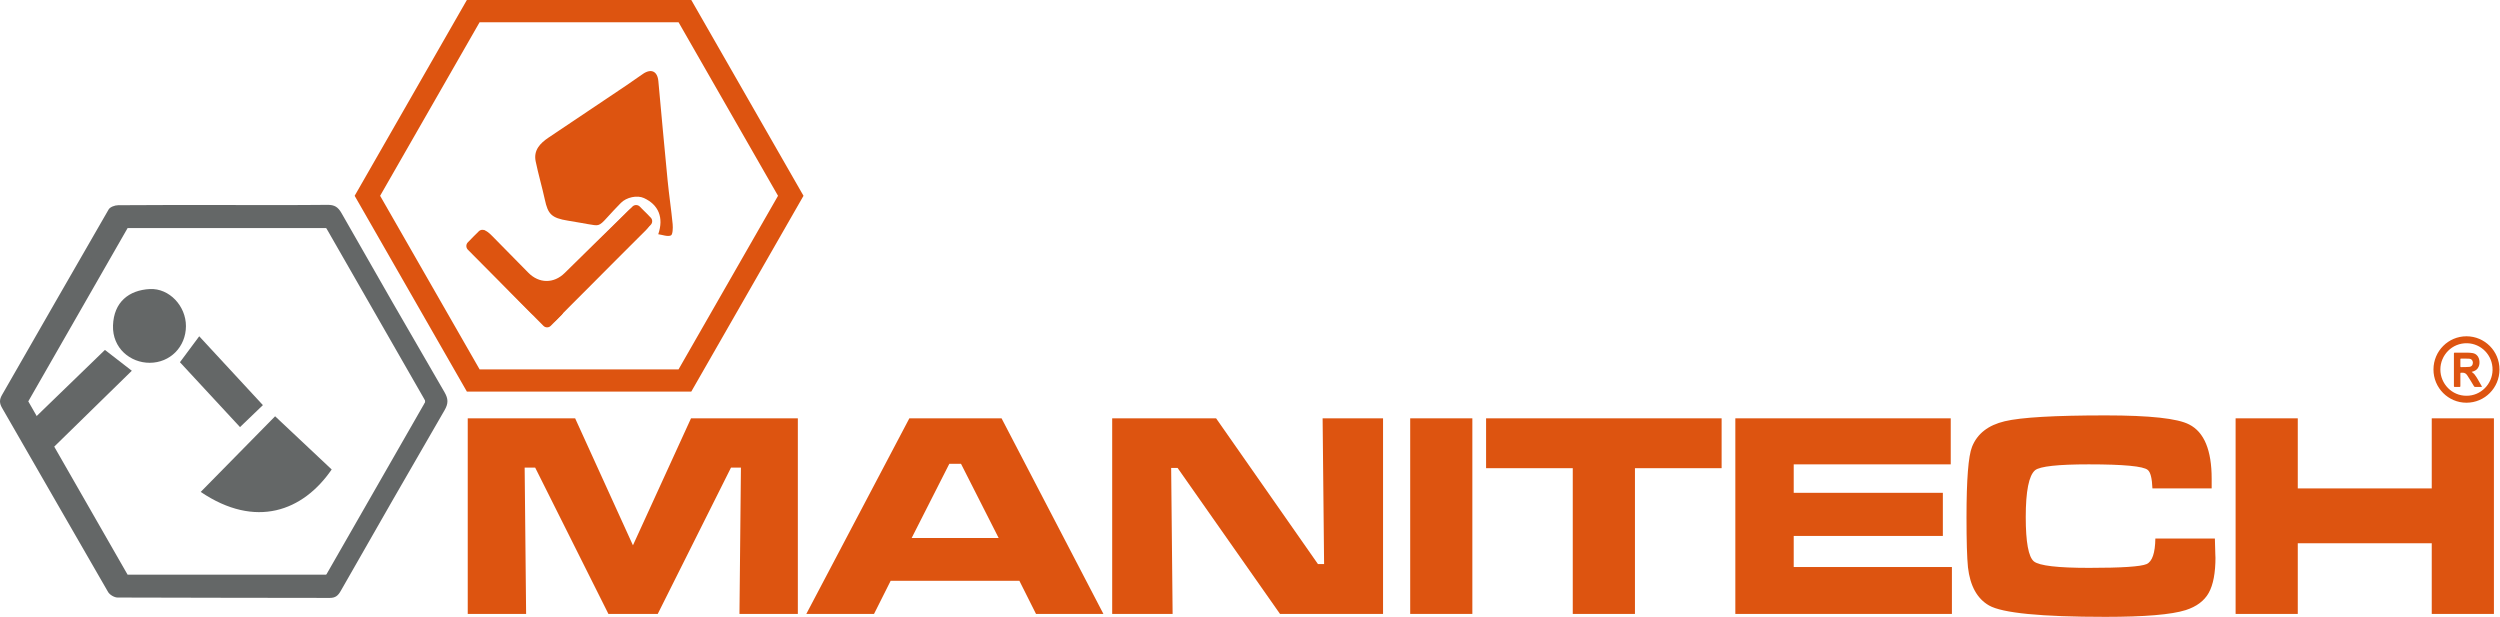
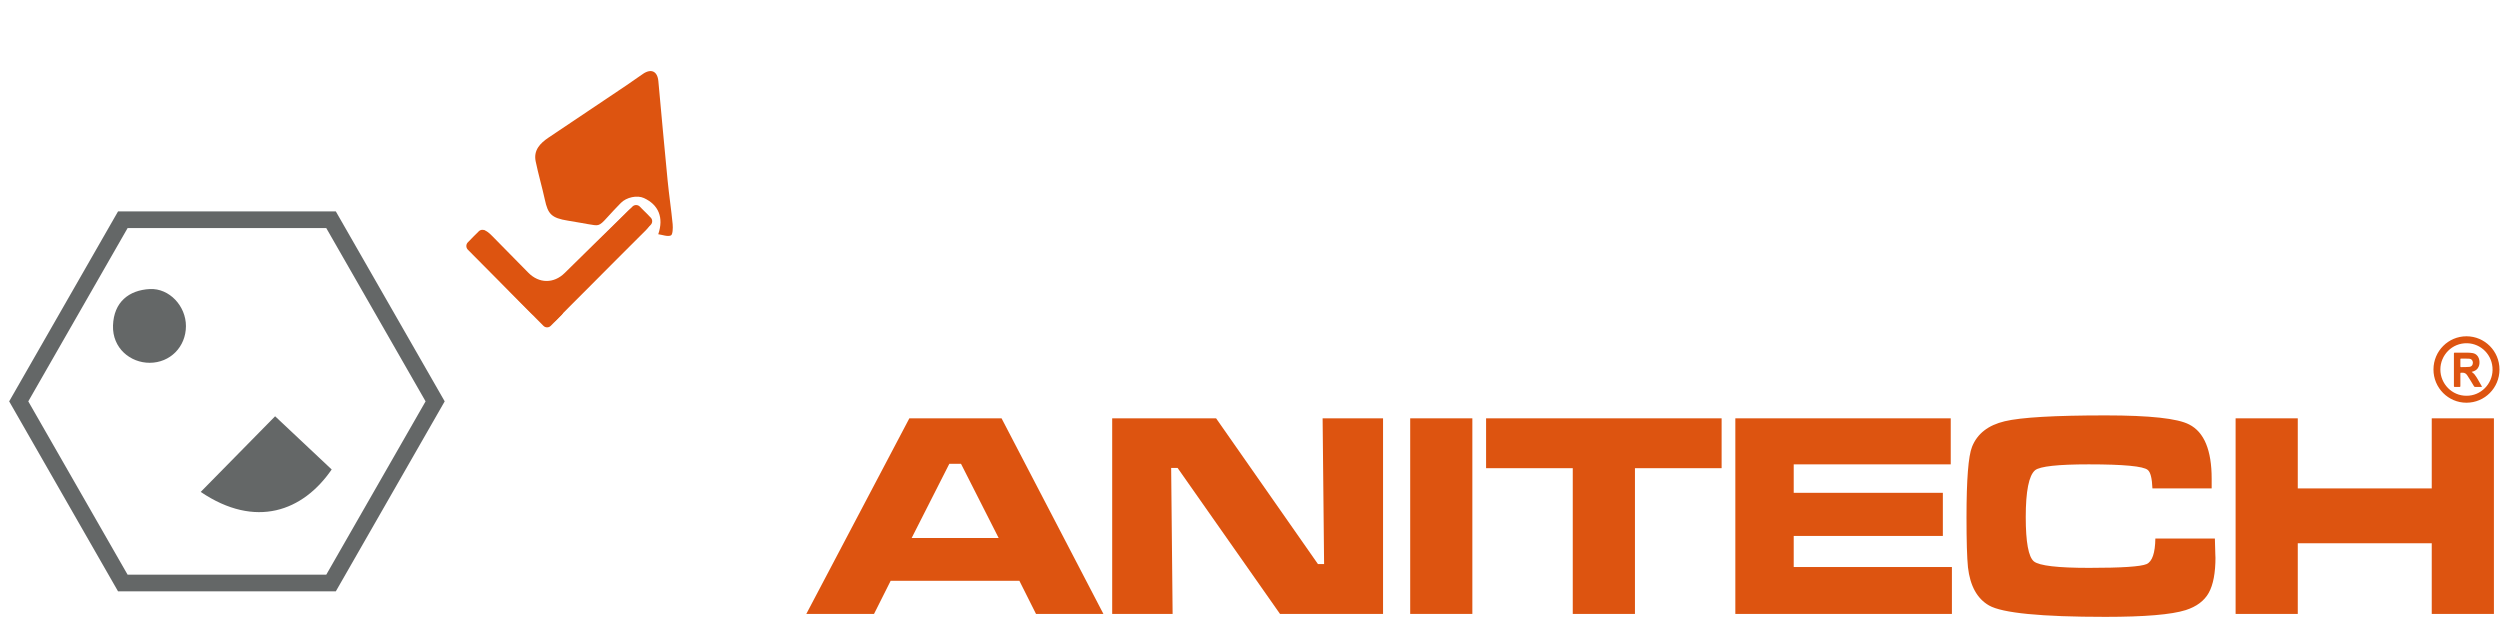
<svg xmlns="http://www.w3.org/2000/svg" width="2402" height="593" viewBox="0 0 2402 593" fill="none">
-   <path d="M47.449 433.675C70.213 473.205 92.367 511.831 114.853 550.225C116.339 552.775 120.408 555.283 123.28 555.297C184.562 555.6 245.839 555.6 307.12 555.297C309.988 555.283 314.048 552.775 315.534 550.225C345.832 497.976 375.741 445.491 406.039 393.209C409.196 387.767 409.361 383.911 406.138 378.37C375.846 326.088 345.945 273.575 315.633 221.293C314.161 218.756 310.074 216.286 307.187 216.268C245.621 215.969 184.041 215.984 122.481 216.201C119.959 216.215 116.353 218.123 115.118 220.256C84.087 273.792 53.306 327.474 22.573 381.157C21.556 382.96 20.553 385.851 21.291 387.37C23.978 392.963 27.4 398.168 30.821 403.993C55.142 380.442 78.56 357.772 100.813 336.205C109.927 343.265 118.057 349.558 126.654 356.22C100.814 381.493 74.339 407.385 47.449 433.675ZM214.973 196.986C248.21 196.971 281.479 197.17 314.715 196.82C321.406 196.753 324.813 198.926 328.153 204.817C360.855 262.322 393.836 319.681 427.105 376.87C430.777 383.21 430.862 387.687 427.157 394.094C393.637 451.836 360.453 509.777 327.382 567.766C324.799 572.289 322.277 574.494 316.816 574.48C248.877 574.295 180.938 574.428 112.998 574.111C109.875 574.111 105.423 571.508 103.833 568.769C69.764 509.943 36.078 450.899 2.061 392.045C-0.679 387.337 -0.66 383.996 1.957 379.425C36.13 320.031 70.047 260.519 104.386 201.225C105.773 198.859 110.377 197.189 113.5 197.17C147.318 196.872 181.141 196.986 214.973 196.986Z" fill="#646767" />
  <path d="M632.452 225.05C637.926 209.108 632.736 196.74 618.748 190.309C612.271 187.304 601.889 189.443 596.447 195.05C592.056 199.559 587.731 204.116 583.525 208.791C575.026 218.255 574.96 216.835 564.981 215.35C562.757 215.014 555.015 213.481 545.765 212.028C529.639 209.473 526.454 205.469 523.516 191.913C520.809 179.544 517.223 167.393 514.667 155.005C512.462 144.306 518.992 137.644 526.918 132.287C551.826 115.461 576.848 98.8 601.818 82.04C607.146 78.454 612.37 74.73 617.646 71.072C625.624 65.564 631.685 68.403 632.551 77.966C635.47 109.736 638.328 141.5 641.433 173.251C642.8 187.304 644.939 201.296 646.287 215.368C646.642 219.088 646.391 225.447 644.589 226.219C641.347 227.586 636.71 225.651 632.452 225.05Z" fill="#DD5410" />
  <path d="M609.611 198.036C613.032 200.69 617.508 202.11 620.428 204.797C626.172 210.088 626.357 215.378 620.546 221.122C601.6 239.785 582.853 258.646 564.006 277.412C556.662 284.723 549.087 291.801 541.923 299.292C534.361 307.241 518.202 308.424 510.323 300.678C498.106 288.678 486.2 276.276 474.248 263.974C467.94 257.477 461.765 250.819 455.553 244.176C448.294 236.397 448.308 234.111 455.505 227.146C463.299 219.584 465.655 219.438 472.833 226.682C484.464 238.384 496 250.199 507.583 261.986C517.937 272.519 532.09 272.586 542.49 262.356C562.804 242.321 583.189 222.39 603.621 202.493C605.423 200.724 606.559 200.255 609.611 198.036Z" fill="#DD5410" />
  <path d="M192.847 472.637C217.221 447.847 241.41 423.256 264.326 399.956C282.591 417.133 300.733 434.21 318.681 451.07C291.203 491.096 245.716 508.343 192.847 472.637Z" fill="#646767" />
  <path d="M178.652 313.336C178.6 333.252 163.491 348.54 143.845 348.574C125.334 348.626 107.888 334.601 108.574 312.801C109.294 290.202 123.881 278.747 143.977 277.715C162.692 276.778 178.7 294.073 178.652 313.336Z" fill="#646767" />
-   <path d="M191.414 323.102C211.225 344.5 231.795 366.753 252.591 389.239C246.832 394.766 239.404 401.906 230.607 410.352C211.694 389.92 192.246 368.939 172.884 348.025C177.857 341.315 184.117 332.916 191.414 323.102Z" fill="#646767" />
-   <path d="M460.805 354.891H651.951L747.52 188.127L651.951 21.369H460.805L365.222 188.127L460.805 354.891ZM664.188 376.241H448.569L340.75 188.127L448.569 0H664.188L772.007 188.127L664.188 376.241Z" fill="#DD5410" />
  <path d="M122.603 552.169H313.471L408.902 385.629L313.471 219.135H122.603L27.172 385.629L122.603 552.169ZM322.651 568.182H113.424L8.813 385.629L113.424 203.108H322.651L427.266 385.629L322.651 568.182Z" fill="#646767" />
  <path d="M449.506 232.839L459.991 222.258C461.926 220.323 465.083 220.323 466.999 222.258L539.646 295.454C541.568 297.39 541.568 300.565 539.646 302.5L529.147 313.081C527.23 315.021 524.074 315.021 522.153 313.081L449.506 239.884C447.589 237.949 447.589 234.779 449.506 232.839Z" fill="#DD5410" />
  <path d="M614.674 198.443L625.174 209.028C627.095 210.963 627.095 214.119 625.174 216.069L533.897 308.013C531.981 309.967 528.825 309.967 526.904 308.013L516.404 297.447C514.483 295.497 514.483 292.341 516.404 290.406L607.68 198.443C609.602 196.522 612.758 196.522 614.674 198.443Z" fill="#DD5410" />
  <path d="M2369.78 380.239C2383.52 380.357 2394.63 369.053 2394.85 355.548C2395.1 341.211 2383.82 330.044 2370.4 329.779C2355.84 329.476 2344.76 341.277 2344.71 354.9C2344.66 368.888 2356.03 380.357 2369.78 380.239ZM2369.81 323.098C2387.29 323.131 2401.52 337.321 2401.5 355.033C2401.48 372.744 2387.31 386.916 2369.78 386.934C2352.27 386.968 2338.01 372.592 2338.08 354.914C2338.15 337.255 2352.34 323.098 2369.81 323.098Z" fill="#DD5410" />
  <path d="M2368.1 344.523C2366.7 344.523 2365.63 344.538 2364.56 344.523C2364.1 344.504 2363.93 344.689 2363.93 345.191C2363.94 347.476 2363.94 349.728 2363.93 352.018C2363.93 352.501 2364.06 352.719 2364.54 352.719C2367.28 352.7 2370.02 352.752 2372.76 352.468C2374.75 352.232 2376 350.646 2375.95 348.38C2375.9 346.293 2374.51 344.774 2372.59 344.656C2370.99 344.556 2369.37 344.49 2368.1 344.523ZM2374.83 357.375C2375.81 358.108 2376.78 358.809 2377.55 359.76C2378.97 361.496 2380.07 363.47 2381.21 365.438C2382.28 367.274 2383.33 369.129 2384.38 370.979C2384.48 371.164 2384.69 371.329 2384.56 371.58C2384.44 371.831 2384.18 371.745 2383.97 371.745C2382.01 371.745 2380.04 371.731 2378.07 371.764C2377.53 371.764 2377.25 371.514 2376.97 371.045C2374.81 367.525 2372.76 363.919 2370.46 360.512C2369.34 358.88 2367.92 358.042 2366.03 358.108C2365.58 358.127 2365.11 358.142 2364.64 358.094C2364.11 358.075 2363.93 358.293 2363.93 358.894C2363.94 361.146 2363.93 363.403 2363.93 365.656C2363.93 367.392 2363.93 369.143 2363.93 370.879C2363.94 371.48 2363.78 371.764 2363.19 371.764C2361.61 371.731 2360.01 371.731 2358.42 371.745C2357.92 371.764 2357.72 371.547 2357.72 370.979C2357.74 360.512 2357.74 350.045 2357.72 339.578C2357.72 339.011 2357.92 338.812 2358.42 338.812C2362.7 338.831 2366.97 338.798 2371.24 338.845C2372.69 338.864 2374.16 339.011 2375.61 339.228C2379.59 339.829 2381.94 343.137 2382.26 347.159C2382.46 349.714 2381.99 352.052 2380.45 354.053C2379.2 355.705 2377.5 356.509 2375.68 357.025C2375.45 357.091 2375.23 357.143 2375.01 357.209C2374.96 357.224 2374.95 357.256 2374.83 357.375Z" fill="#DD5410" />
-   <path d="M552.597 401.934L608.135 523.944L663.923 401.934H766.565V589.863H710.479L711.88 449.262H702.35L631.955 589.863H584.566L514.19 449.262H504.087L505.492 589.863H449.402V401.934H552.597Z" fill="#DD5410" />
  <path d="M923.33 445.609H912.111L875.936 516.884H959.5L923.33 445.609ZM979.417 558.018H855.755L839.762 589.868H774.695L873.698 401.939H962.306L1060.17 589.868H995.405L979.417 558.018Z" fill="#DD5410" />
  <path d="M1168.43 401.934L1266.3 541.972H1272.19L1270.77 401.934H1328.83V589.863H1229.84L1131.41 449.56H1125.25L1126.65 589.863H1068.59V401.934H1168.43Z" fill="#DD5410" />
  <path d="M1414.64 589.853H1354.92V401.93H1414.64V589.853Z" fill="#DD5410" />
  <path d="M1654.13 401.934V449.83H1570.86V589.863H1511.11V449.83H1427.83V401.934H1654.13Z" fill="#DD5410" />
  <path d="M1874.27 401.934V446.158H1723.4V473.498H1866.69V514.93H1723.4V544.792H1875.39V589.863H1667.31V401.934H1874.27Z" fill="#DD5410" />
  <path d="M2128.06 517.447C2128.43 531.723 2128.63 537.648 2128.63 535.192C2128.63 550.419 2126.47 561.869 2122.17 569.582C2117.88 577.276 2110.49 582.818 2100.02 586.191C2086.36 590.511 2060.65 592.683 2022.89 592.683C1961.02 592.683 1923.72 589.011 1911.01 581.701C1899.6 575.124 1892.88 562.92 1890.82 545.057C1889.87 535.679 1889.42 519.704 1889.42 497.167C1889.42 460.727 1891.19 438.09 1894.75 429.261C1899.79 416.674 1910.25 408.512 1926.14 404.74C1941.85 400.983 1974.2 399.114 2023.18 399.114C2065.61 399.114 2092.36 402.034 2103.39 407.859C2117.78 415.174 2124.97 432.549 2124.97 459.975V469.273H2068.05C2067.67 459.492 2066.18 453.582 2063.56 451.528C2059.45 447.956 2040.56 446.153 2006.92 446.153C1977.19 446.153 1959.98 448.055 1955.31 451.798C1949.33 456.871 1946.34 471.894 1946.34 496.883C1946.34 520.921 1948.96 535.111 1954.19 539.417C1959.41 543.558 1977.09 545.611 2007.19 545.611C2038.41 545.611 2056.83 544.409 2062.44 541.972C2067.87 539.517 2070.67 531.354 2070.86 517.447H2128.06Z" fill="#DD5410" />
  <path d="M2207.7 401.934V469.273H2336.42V401.934H2396.16V589.863H2336.42V521.957H2207.7V589.863H2147.97V401.934H2207.7Z" fill="#DD5410" />
</svg>